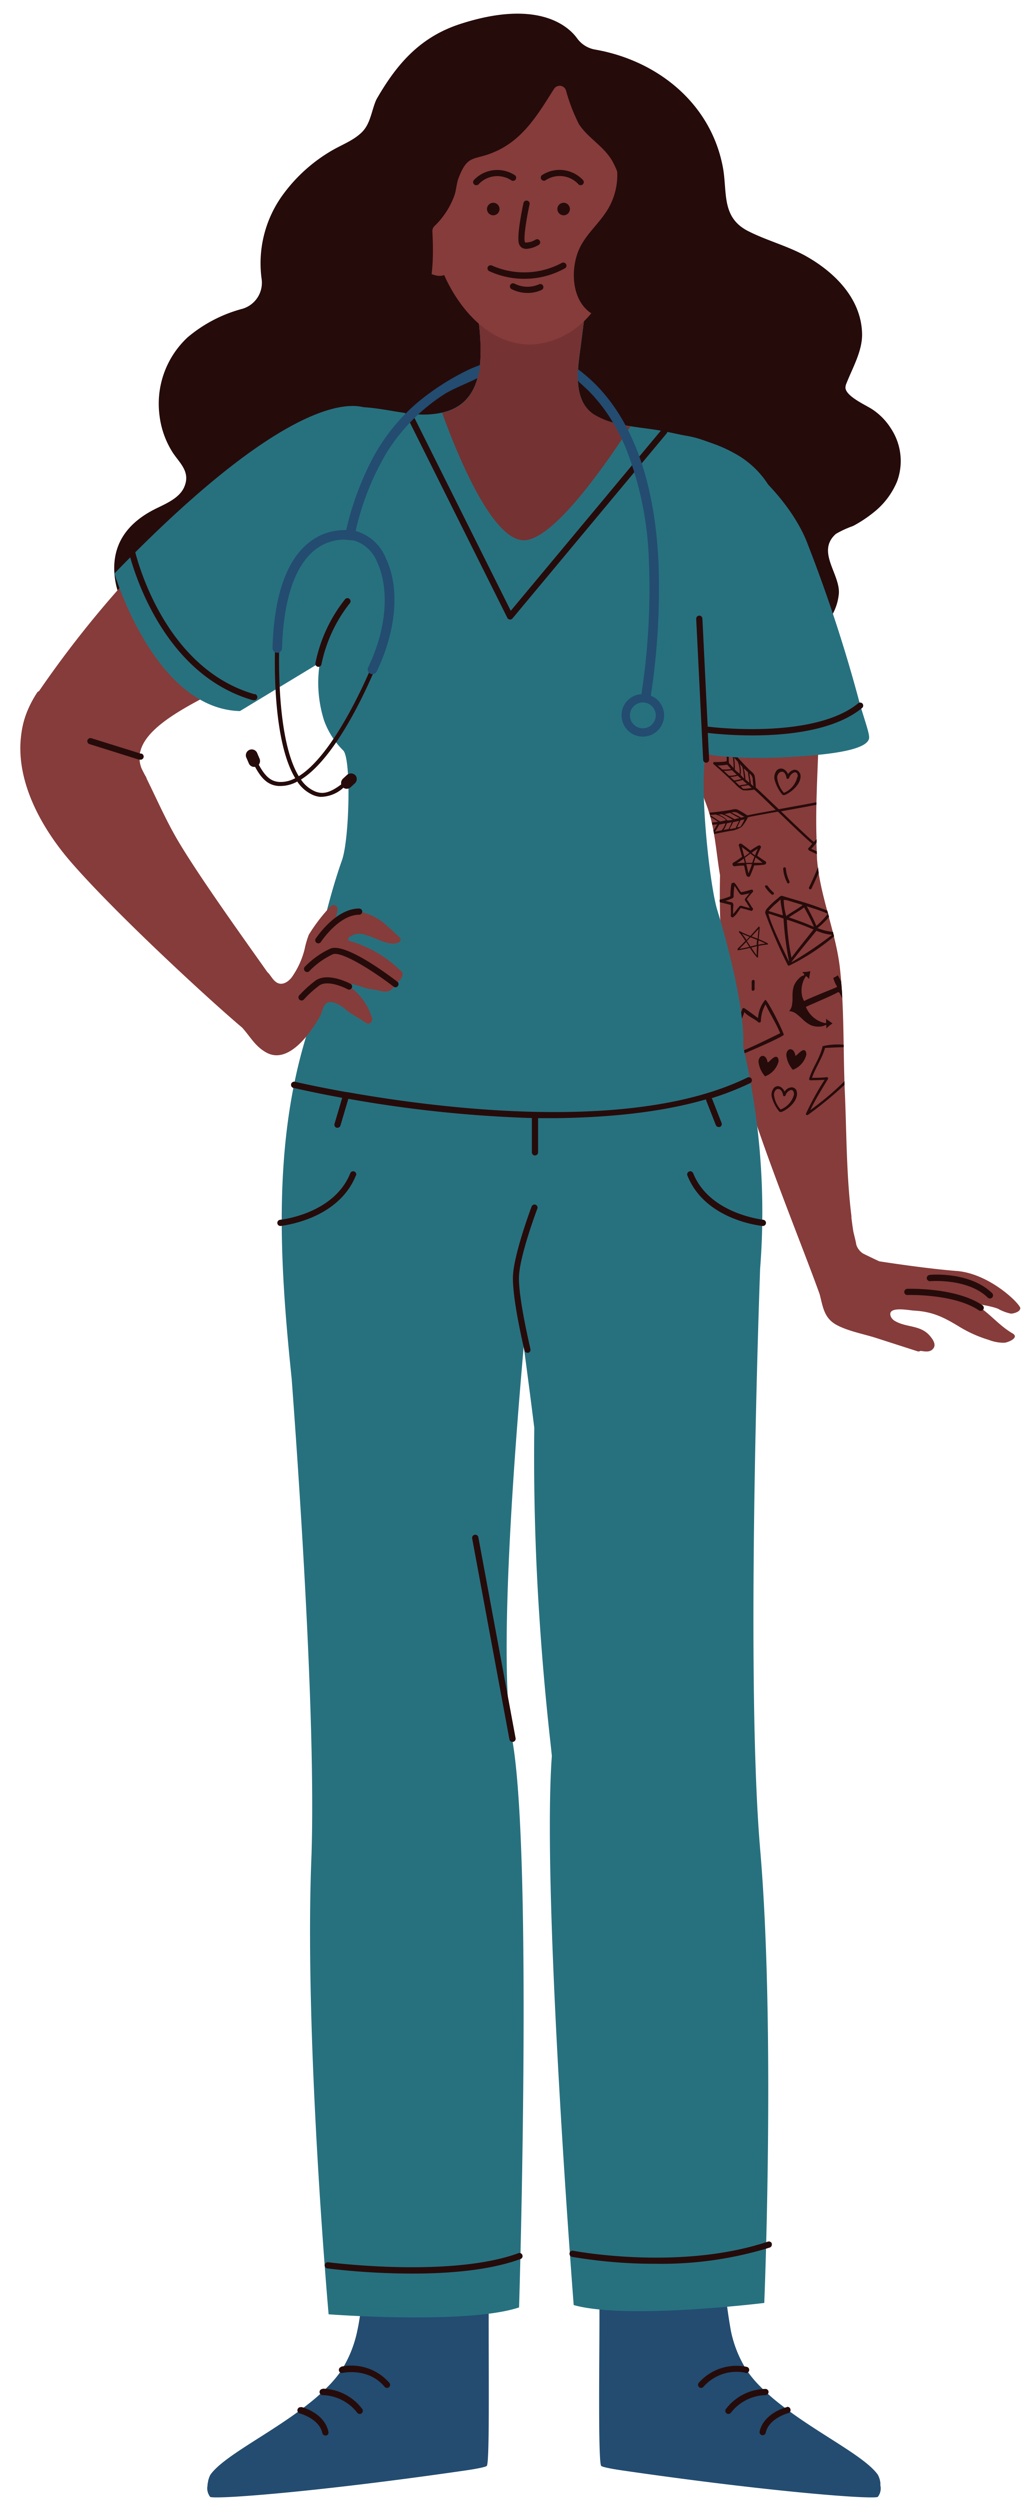
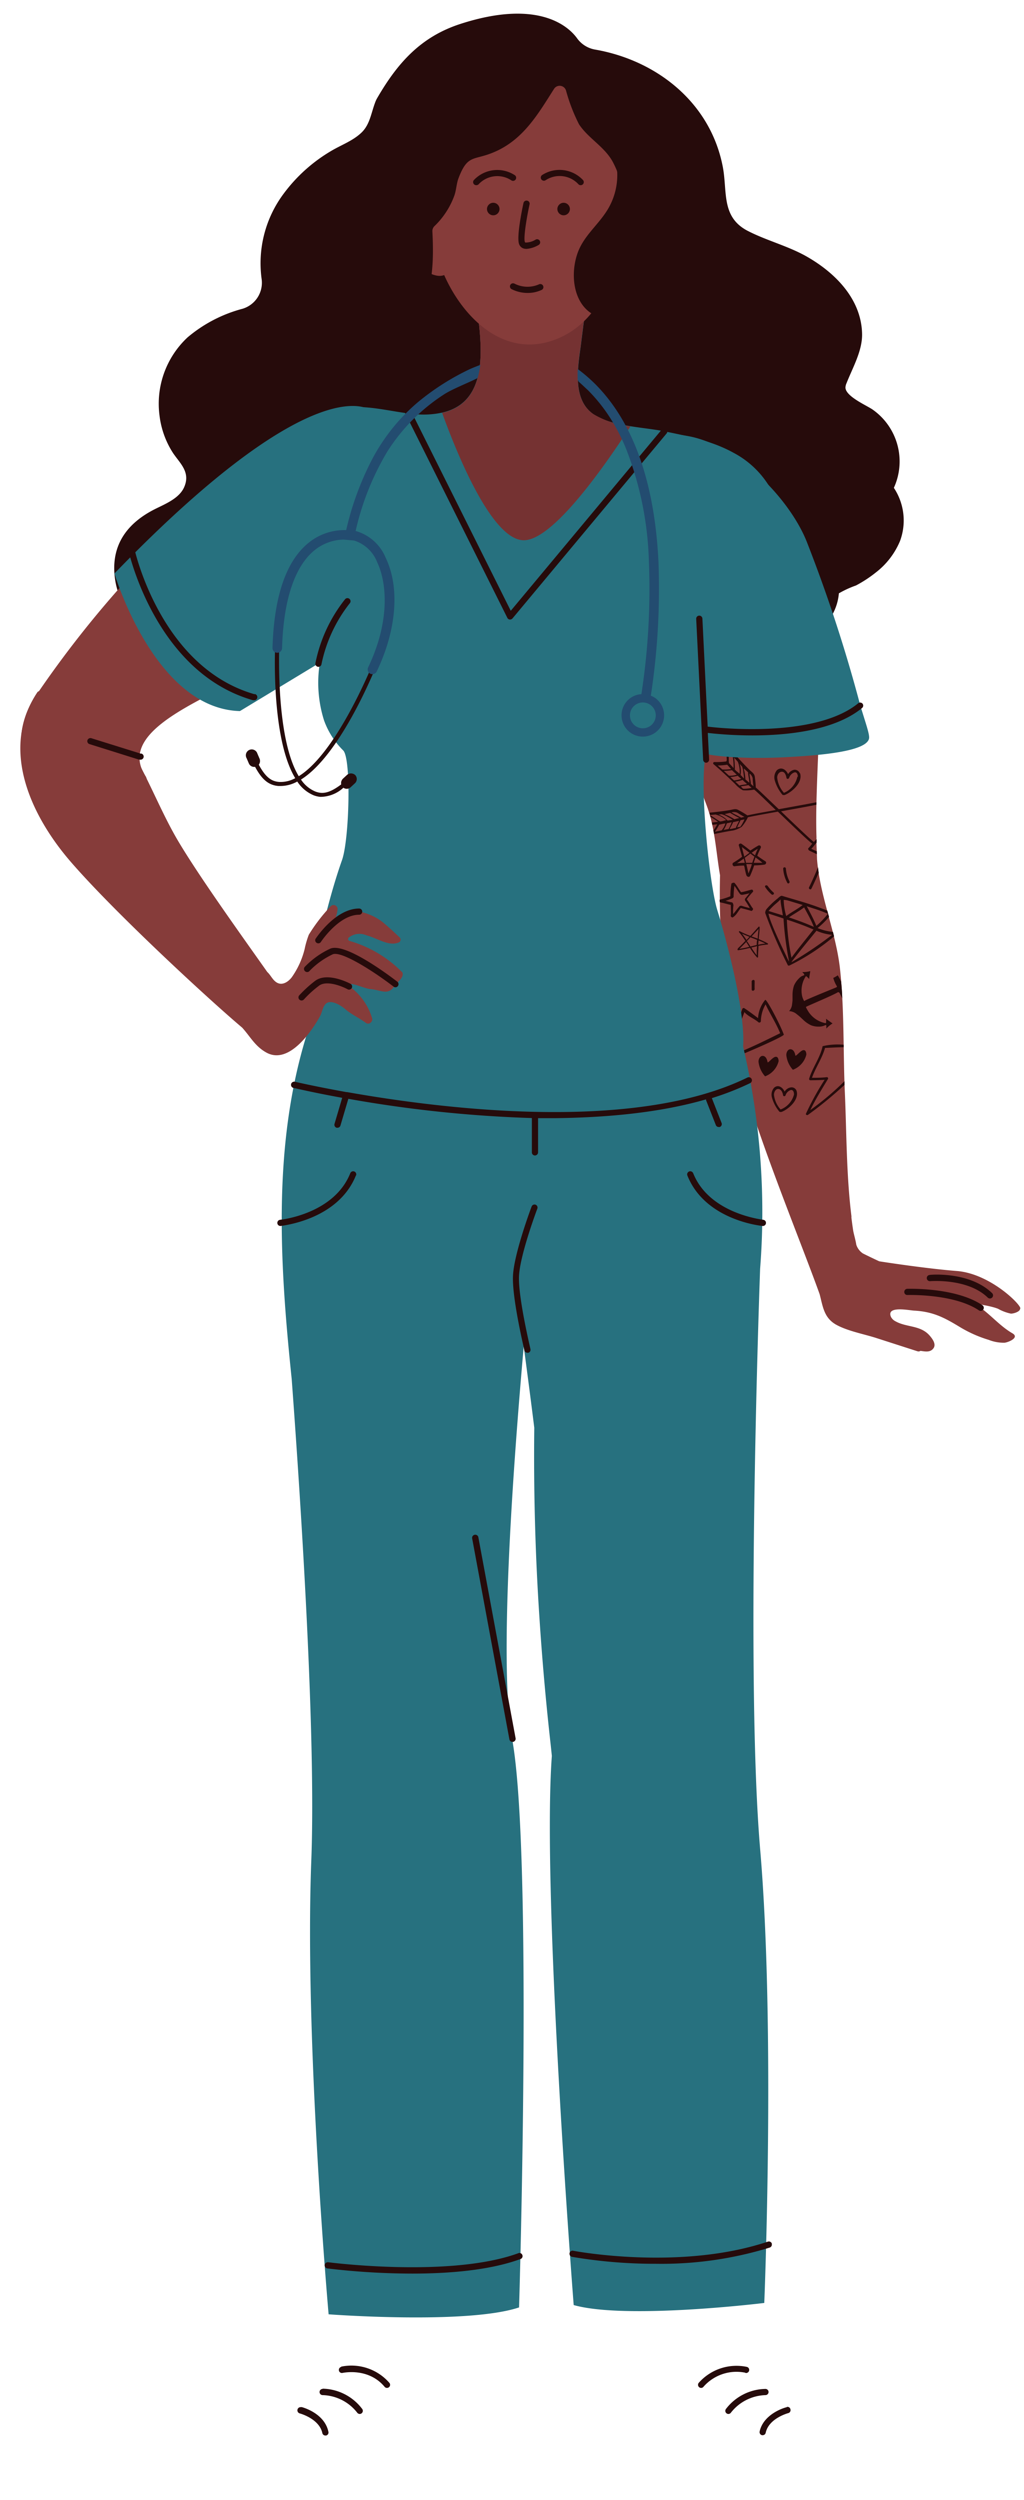
<svg xmlns="http://www.w3.org/2000/svg" fill="#000000" height="402.8" preserveAspectRatio="xMidYMid meet" version="1" viewBox="-3.3 -2.2 165.0 402.8" width="165" zoomAndPan="magnify">
  <g data-name="Layer 3">
    <g id="change1_1">
      <path d="M157.5,208.66c-1.57-.59-3.39-.66-4.89-1.24a9.28,9.28,0,0,1,2.1,1.09c1.8,1.31,3.2,3,5.14,4.12,1.16.69-.66,1.44-1.28,1.51a6.6,6.6,0,0,1-2.55-.46,20.27,20.27,0,0,1-4.64-2.06c-2.49-1.51-4.28-2.47-7.31-2.65-.7,0-4.61-.88-3.81,1a1.66,1.66,0,0,0,.74.72c1.78,1,4,.6,5.48,2.28.45.52,1.13,1.4.62,2.08s-1.3.51-2.08.4a.56.56,0,0,1-.51.06l-6.61-2.13c-2-.64-4.44-1.08-6.31-2.06-2.14-1.11-2.29-3-2.82-5-3.22-9-11.18-28.11-13.29-38.07a126,126,0,0,1-2.76-29.42c-.66-3.84-.8-7.62-2.16-11.28-3-8-5.68-16.22-6.79-24.75-.79-6.14-1.94-14.93,1.68-20.47,3.3-5.06,9.79-4.12,15-3.14.46-.41-.94-4.7-.48-4,5,7.29,7.72,19.47,8.55,28.74.76,8.39-.53,20.21-.26,28.63a2,2,0,0,1,0,.25c0,.12,0,.23,0,.35,0,1,.07,2.06.09,3.08.45,5.85,3,11.62,3.68,17.47.74,6.61.51,13.36.8,20s.24,13.36,1.06,20a1.33,1.33,0,0,1,0,.26q.12,1,.27,2c.09.61.38,1.5.52,2.39a2.71,2.71,0,0,0,1.07,1.4c.87.43,1.74.85,2.62,1.26,1.78.28,7.93,1.2,12.49,1.56,5.58.43,10.78,5.85,10.21,6.09,0,.48-1.09.8-1.49.78A7.3,7.3,0,0,1,157.5,208.66Z" fill="#863c3a" />
    </g>
    <g id="change2_1">
      <path d="M126.9,177.42c-.13.11-.41,0-.33-.19a45,45,0,0,1,3-5.45c-.76.05-1.53.07-2.3.07a.2.2,0,0,1-.19-.25c.55-1.82,1.78-3.37,2.17-5.24a10.58,10.58,0,0,1,3.39-.23c0,.13,0,.27,0,.4-1,0-2,.08-3,.11-.44,1.64-1.55,3.21-2.1,4.81.8,0,1.6,0,2.4-.1a.2.2,0,0,1,.17.3c-1,1.66-2,3.26-2.84,5a45.15,45.15,0,0,0,5.5-4.64l0,.59A61.86,61.86,0,0,1,126.9,177.42Zm-3.77-3.74a1.4,1.4,0,0,1,1-.68.84.84,0,0,1,.93.58c.42,1.41-1.27,2.93-2.42,3.37a.19.19,0,0,1-.13,0,.23.23,0,0,1-.26-.08,6.1,6.1,0,0,1-1.18-2.29,1.7,1.7,0,0,1,.36-1.52C122.09,172.47,122.81,173,123.13,173.68Zm-.25.58c-.07-.4-.26-.93-.72-1s-.74.47-.75.92a4.25,4.25,0,0,0,1.07,2.38h0a3.52,3.52,0,0,0,2.16-2.42c0-.34-.12-.83-.57-.7a1.35,1.35,0,0,0-.8.85C123.21,174.45,122.92,174.49,122.88,174.26Zm3.75-6.54c0-.34-.12-.84-.57-.7s-1.16,1.07-1.2.84c-.07-.4-.25-.93-.72-1s-.74.47-.74.92a4.17,4.17,0,0,0,1.06,2.38h0A3.49,3.49,0,0,0,126.63,167.72ZM120,171.21a3.51,3.51,0,0,0,2.16-2.43c0-.33-.12-.83-.58-.69s-1.16,1.07-1.2.84c-.07-.4-.25-.93-.71-1s-.75.47-.75.92a4.21,4.21,0,0,0,1.07,2.38Zm11.74-13.56c.08,0,.23.1.25.14.13.29.3.57.42.86,0-.91-.1-1.81-.18-2.71a11,11,0,0,0-.54-1,4,4,0,0,1-.72.42,4.63,4.63,0,0,0,.56,1.31.1.1,0,0,1,0,.15s0,0-.07.06c-.42.18-4.94,2-5.07,2.15a.09.09,0,0,1-.15,0,3.38,3.38,0,0,1-.28-.69,4.2,4.2,0,0,1,.58-3.24s0,0,0,0a.1.1,0,0,1,.09,0,2.8,2.8,0,0,1,.46.45c0-.43.12-.85.17-1.28a4.69,4.69,0,0,1-1.29.15l.28.3a.05.05,0,0,1,0,.05.1.1,0,0,1,0,.17h0a2.27,2.27,0,0,0-.43.18,2.06,2.06,0,0,0-.4.34l-.07.07a3.71,3.71,0,0,0-.71,1.06,4.89,4.89,0,0,0-.24,1.56c0,.27,0,.55,0,.84,0,.05-.07.68-.09.77a1.88,1.88,0,0,1-.46.95,2.08,2.08,0,0,1,1.09.38l.48.38c.24.2.46.42.67.61a4.86,4.86,0,0,0,1.29.91,3.33,3.33,0,0,0,1.26.22h.1a2.23,2.23,0,0,0,.95-.24h0a.11.11,0,0,1,.16.08.13.13,0,0,1,0,.06c0,.14,0,.28,0,.41a4.71,4.71,0,0,1,1-.82c-.35-.27-.72-.49-1.05-.77a2.29,2.29,0,0,1,0,.64.08.08,0,0,1-.05.08h-.06a4.27,4.27,0,0,1-2.61-1.68,7.41,7.41,0,0,1-.5-.85.1.1,0,0,1,.06-.13C127.55,159.56,131,158.12,131.74,157.65ZM123,164.49c-.7-1.86-2.82-5.81-3-5.59a5,5,0,0,0-1.15,2.94c-.24-.19-2.06-1.54-2.14-1.54a.23.23,0,0,0-.4.07c-.45,1.29-1,2.54-1.39,3.84l-.19-.06c0,.18.06.37.1.55l.15.06a.25.25,0,0,0,.32-.14c.37-1.28.9-2.5,1.35-3.75.57.69,1.61,1.06,2.26,1.64a.25.25,0,0,0,.39-.16,5.69,5.69,0,0,1,.76-2.73c.73,1.58,1.68,3,2.35,4.65-2.22,1.09-4.62,2.29-7,3.23l.09.49C118.46,166.79,123.08,164.73,123,164.49Zm-8.48-8.11c-.26-.6-.61-1.15-.87-1.75a.23.23,0,0,0-.31-.12l.09.78c.22.42.45.84.64,1.28A.24.24,0,0,0,114.51,156.38Zm3.3-.4c0,.41,0,.81,0,1.21s.5.25.48-.07,0-.8,0-1.2S117.79,155.67,117.81,156Zm5.82-2.68a78.07,78.07,0,0,1-3.64-8.4,1,1,0,0,1,.2-.61,12.42,12.42,0,0,1,1.73-1.67c.17-.13.54-.55.79-.48,1.72.52,3.46,1,5.16,1.58.44.16,1.45.52,2.13.8.09.35.19.7.28,1a13.14,13.14,0,0,1-1.85,1.81,9,9,0,0,0,2.48.62l.18.71a34.73,34.73,0,0,1-7.21,4.71A.23.23,0,0,1,123.63,153.3Zm.6-1.21c1.14-1.56,2.35-3,3.54-4.53l-1.29-.53c-.93-.36-2-.74-3-1.06A37.42,37.42,0,0,0,124.23,152.09Zm4.14-4.28s-.11-.06-.12-.05c-1.35,1.67-2.71,3.28-4,5v.06a62.44,62.44,0,0,0,6.52-4.4A8,8,0,0,1,128.37,147.81Zm-1.69-4c.53,1,1.11,2.07,1.55,3.16a12.3,12.3,0,0,0,1.86-1.94,22.42,22.42,0,0,0-2.35-.87Zm-.41.18c-.78.6-1.56,1-2.46,1.62.84.28,1.69.58,2.51.9.5.19,1,.41,1.51.63C127.39,146,126.81,145,126.27,144Zm-3.3-1.19a9.71,9.71,0,0,0,.41,2.59c.93-.69,1.82-1.11,2.65-1.78l-2.25-.68A2.88,2.88,0,0,0,123,142.79Zm-2.43,1.78,2.29.71c-.1-.8-.35-1.78-.37-2.58a9.42,9.42,0,0,1-.81.74C121.26,143.8,120.89,144.18,120.54,144.57Zm2.79,7.13a8.39,8.39,0,0,0,.49,1,.24.24,0,0,1,0-.08,50.57,50.57,0,0,1-.88-6.84s-1.53-.52-2.42-.79C120.75,146.4,122.93,150.85,123.33,151.7Zm4.1-10.72c.42-.85.8-1.71,1.18-2.58-.05-.3-.07-.59-.11-.88-.45,1.09-.92,2.16-1.44,3.22C126.93,141,127.31,141.23,127.43,141Zm-3.55-1.23a5.48,5.48,0,0,1-.56-2.05.22.22,0,0,0-.43.1,5.61,5.61,0,0,0,.67,2.25C123.73,140.28,124.05,140,123.88,139.75Zm-3.87,1a5.58,5.58,0,0,0,1,1.14c.21.2.53-.1.32-.3a5.67,5.67,0,0,1-.9-1C120.24,140.29,119.85,140.49,120,140.73ZM118.63,152a10.44,10.44,0,0,1-1.09-1.48,17.56,17.56,0,0,1-1.89.38c-.13,0-.17-.18-.05-.2h0a.1.1,0,0,1,0-.1q.62-.59,1.2-1.2a10,10,0,0,0-1-1.39.1.1,0,0,1,.12-.16,14.91,14.91,0,0,0,1.69.74q.67-.72,1.32-1.47a.1.1,0,0,1,.17.07c0,.64-.1,1.28-.15,1.92a11.44,11.44,0,0,1,1.46.69c.1.05,0,.17,0,.18a10.64,10.64,0,0,0-1.5.23c0,.57-.07,1.15-.06,1.72A.1.1,0,0,1,118.63,152Zm.3-2.68-.06.69a11.67,11.67,0,0,1,1.16-.19A12,12,0,0,0,118.93,149.33Zm-1.13-.65,1,.36c0-.52.09-1,.13-1.56Q118.36,148.08,117.8,148.68Zm-.83.59c.17-.17.33-.34.49-.52-.41-.16-.82-.32-1.21-.51A10.54,10.54,0,0,1,117,149.27Zm.46,1.09c-.16-.26-.32-.52-.49-.78-.36.37-.72.74-1.09,1.1C116.38,150.6,116.91,150.48,117.43,150.36Zm.2-.05,1-.25c0-.27,0-.54.07-.81-.36-.15-.72-.28-1.08-.42-.19.2-.38.41-.58.61C117.27,149.73,117.44,150,117.63,150.31Zm1,1.37c0-.47,0-1,.06-1.42l-.92.22A13,13,0,0,0,118.6,151.68Zm-3.76-14.88a16.25,16.25,0,0,0,1.4-.94c-.17-.65-.34-1.23-.5-1.77a.24.24,0,0,1,0-.23.31.31,0,0,1,.42-.09c.45.32.89.66,1.32,1l.11.08a14.3,14.3,0,0,1,1.27-.8.29.29,0,0,1,.37.08.31.31,0,0,1,0,.33,11.7,11.7,0,0,0-.54,1.23c.48.35.9.63,1.29.88a.26.26,0,0,1,.13.3.3.3,0,0,1-.24.24h0a11.33,11.33,0,0,1-1.68.13,16.58,16.58,0,0,1-.65,1.68.29.29,0,0,1-.22.17c-.15,0-.33-.07-.41-.34s-.17-.69-.24-1c0-.16-.07-.32-.1-.48a10.29,10.29,0,0,0-1.5.11h0a.29.29,0,0,1-.33-.19A.3.3,0,0,1,114.84,136.8Zm3,.23h-.91c.12.5.23,1,.34,1.51.13-.31.25-.62.37-.93S117.79,137.22,117.85,137Zm.58-1.09-.3.89c.31,0,.66,0,1,0h0l.27,0h.13C119.24,136.52,118.86,136.26,118.43,135.94Zm-.64-.73.55.42a10.5,10.5,0,0,1,.45-1.07l-.51.31h0l-.37.26Zm-1.1.81h0c.07.27.14.54.2.81h1c.11-.33.23-.67.35-1h0c-.22-.16-.44-.32-.65-.49h0Zm-.06-.2.82-.61,0,0-1.22-.92C116.34,134.75,116.49,135.26,116.63,135.82Zm-1.19,1.08a11.75,11.75,0,0,1,1.25-.07c-.06-.23-.11-.45-.17-.68Q116,136.53,115.44,136.9Zm-.69,8.72c-.1.06-.34-.12-.32-.26.06-.44,0-1.22,0-1.76-.56-.1-1.1-.3-1.66-.39-.08,0-.12-.09-.13-.17s0-.13,0-.19a.12.12,0,0,1,0-.08,11.67,11.67,0,0,0,1.73-.56,12.72,12.72,0,0,1,.16-2c0-.11.41-.24.5-.15.42.45.67,1,1.06,1.5.58-.08,1.12-.28,1.72-.42.17,0,.29.25.19.36a12.51,12.51,0,0,0-1,1.2c.36.43.65,1.05,1,1.49.11.16-.18.41-.25.39-.51-.17-1.2-.33-1.71-.47C115.62,144.63,115.35,145.28,114.75,145.62Zm.12-2a7.93,7.93,0,0,0-.06,1.46c.33-.33.67-.87,1-1.21,0-.1.26-.15.39-.11.45.15.84.25,1.3.36a13,13,0,0,0-.77-1.23.5.5,0,0,1,0-.27l.72-.89a10.84,10.84,0,0,1-1.13.25.45.45,0,0,1-.4-.13c-.35-.45-.54-.86-.9-1.31a13,13,0,0,0-.13,1.65v.1c0,.08-.12.22-.22.26a8.22,8.22,0,0,1-1.08.4,10.58,10.58,0,0,0,1.08.26A.62.62,0,0,1,114.87,143.64Zm-.14-12c-1,.17-2,.37-3,.57,0-.19-.06-.38-.1-.57a7.52,7.52,0,0,0,.61-1l-.79.09c0-.12,0-.25-.07-.37l1-.12a14.23,14.23,0,0,0-1.22-.8,2.5,2.5,0,0,0-.07-.26c.57.29,1.07.7,1.61,1,.34,0,.67-.15,1-.21a4.18,4.18,0,0,0-1.73-.91l-.88.09c0-.13-.06-.26-.1-.38,1.08-.11,2.16-.23,3.23-.41.6-.1,1-.3,1.47,0a13.66,13.66,0,0,1,1.42.85c.58-.15,2.45-.49,4.57-.87-1.61-1.55-3-2.92-3.48-3.29a6.67,6.67,0,0,1-1.81.11,4.36,4.36,0,0,1-1.24-1c-1.14-1.1-2.29-2.19-3.5-3.21a.2.2,0,0,1,.13-.34,11.79,11.79,0,0,0,1.78-.08c.09,0,.22,0,.23-.29a6.69,6.69,0,0,1,.1-1.8c0-.13.22-.23.33-.1,1,1.2,2.1,2.41,3.23,3.53.44.42.81.6.86,1.18a13.3,13.3,0,0,1,.15,1.66c.49.41,2,1.88,3.71,3.5,2.19-.4,4.57-.83,6.06-1.12,0,.13,0,.27,0,.4-1.45.3-3.64.69-5.7,1.06,2.4,2.3,5,4.78,5.3,4.94a4.57,4.57,0,0,1,.43-.45c0,.18,0,.37,0,.55-.3.33-.55.71-.86,1l.9.41c0,.16,0,.31,0,.46l-1.24-.59s-.26-.24-.12-.38a6.94,6.94,0,0,0,.61-.73c-.55-.38-3.18-2.9-5.53-5.16-2.25.4-4.26.77-4.83.91a6.62,6.62,0,0,1-1,1.54A4.54,4.54,0,0,1,114.73,131.63Zm1.82-10c0,.14,0,.28.06.38a8.14,8.14,0,0,1,.18,1.39s.45.38.63.54c0-.56-.2-1.12-.2-1.69C117,122,116.59,121.65,116.55,121.6Zm-.68-.73a3.64,3.64,0,0,1,.14,1.78c.2.19.32.35.55.57a7.3,7.3,0,0,0-.1-.94,3.32,3.32,0,0,0-.21-1,.94.94,0,0,1-.1-.1s0,0,0,0Zm-.89-1a17.33,17.33,0,0,1,.11,1.91c.22.26.52.45.76.69a4.21,4.21,0,0,0-.28-1.94Zm-.81.9c.22.23.5.53.71.77a9.25,9.25,0,0,0-.16-2c-.18-.2-.36-.39-.53-.59A6.33,6.33,0,0,0,114.17,120.79Zm-1.09,1a7.3,7.3,0,0,0,1.4-.07c-.21-.24-.41-.47-.63-.7a0,0,0,0,0,0,0,11,11,0,0,1-1.52.13Zm1.07,1a3.74,3.74,0,0,0,1.24-.16c-.24-.25-.53-.47-.76-.73a8.42,8.42,0,0,1-1.33.11Zm2,.53a5.05,5.05,0,0,1-.6-.53,4.8,4.8,0,0,1-1.18.21l.59.56A5.46,5.46,0,0,0,116.15,123.29Zm-.33,1.06c.43-.14.81-.14,1.24-.24l-.4-.36c-.13-.08-.21-.22-.33-.31a6,6,0,0,1-1.17.28C115.29,123.85,115.58,124.1,115.82,124.35Zm2,.4-.55-.48c-.43.12-.79.11-1.22.23.36.33.24.32.47.37A7.15,7.15,0,0,0,117.78,124.75Zm.27-.29a11.27,11.27,0,0,1-.13-1.29,1.3,1.3,0,0,0-.5-.76c0,.56.19,1.12.21,1.68Zm-1.38,5.32-.71.16c-.16.42-.38.72-.53,1.14.48-.1.39,0,.57-.18A6.26,6.26,0,0,0,116.67,129.78Zm-2.11-1.08c.47.31,1,.5,1.49.82l.54-.13a12.53,12.53,0,0,1-1.12-.65A1.35,1.35,0,0,0,114.56,128.7Zm-1.16.24.34.17a7.28,7.28,0,0,1,1.23.66s.57-.14.81-.19a16.65,16.65,0,0,1-1.49-.83Zm.53,1.05c.27-.06.47-.06.78-.12a7.39,7.39,0,0,0-.81-.47A3.25,3.25,0,0,0,113,129l-.14,0s0,0,0,0l-.37.05A3.65,3.65,0,0,1,113.93,130Zm-1,1.57a3.46,3.46,0,0,0,.6-1.1c-.34,0-.69.15-1,.18a8.4,8.4,0,0,1-.7,1.15Zm1.1-.21a5.25,5.25,0,0,0,.51-1.1c-.27.07-.51.13-.78.18a4.81,4.81,0,0,1-.52,1.07Zm.27,0c.19,0,.56-.12.91-.17.13-.42.35-.73.52-1.14l-.52.11a3.43,3.43,0,0,1-.44.09A6.85,6.85,0,0,1,114.29,131.3Zm11.27-8.94c.43,1.44-1.31,3-2.49,3.46a.17.17,0,0,1-.14,0,.23.23,0,0,1-.26-.08,6.29,6.29,0,0,1-1.22-2.35,1.78,1.78,0,0,1,.37-1.57c.74-.61,1.47-.07,1.8.64a1.49,1.49,0,0,1,1-.71A.89.89,0,0,1,125.56,122.36Zm-.37.55c0-.35-.13-.86-.59-.72a1.38,1.38,0,0,0-.82.88c-.08.18-.37.22-.42,0-.07-.41-.26-1-.73-1s-.77.48-.77.95a4.37,4.37,0,0,0,1.09,2.45h0A3.63,3.63,0,0,0,125.19,122.91Z" fill="#260b0b" />
    </g>
    <g id="change3_1">
-       <path d="M75.46,384.59c0,5.66-.06,10.23-.32,10.51s-3.17.7-3.38.73c-24.36,3.54-40.66,4.71-41.2,4.26a2.25,2.25,0,0,1-.42-1.83c0-.14,0-.28.05-.42a3.65,3.65,0,0,1,.41-1.31c2-2.83,8.81-6.2,14.52-10.44l.45-.33.44-.34.42-.33c.79-.62,1.54-1.26,2.25-1.93l.18-.17c.19-.18.38-.36.56-.55l.19-.19a19,19,0,0,0,2.18-2.65l0-.06c.14-.21.27-.41.39-.62l.09-.16,0,0a19.19,19.19,0,0,0,2-5.42c.8-3.67.86-7.32,1.12-8.88.47-2.83,20.27-4.05,20.13.16S75.47,377.54,75.46,384.59Zm17.78,0c0,5.66.07,10.23.33,10.51s3.16.7,3.37.73c24.36,3.54,40.66,4.71,41.21,4.26a2.21,2.21,0,0,0,.41-1.83c0-.14,0-.28,0-.42a3.65,3.65,0,0,0-.41-1.31c-2-2.83-8.82-6.2-14.53-10.44l-.44-.33-.44-.34-.42-.33c-.79-.62-1.55-1.26-2.25-1.93l-.19-.17-.55-.55-.19-.19a19.11,19.11,0,0,1-2.19-2.65.21.21,0,0,0,0-.06l-.39-.62-.09-.16,0,0a18.87,18.87,0,0,1-2-5.42,88.63,88.63,0,0,1-1.12-8.88c-.47-2.83-20.28-4.05-20.13.16S93.24,377.54,93.24,384.59Z" fill="#234c70" />
-     </g>
+       </g>
    <g id="change2_2">
-       <path d="M137.28,63.77c-1-.68-4.28-2.09-4.35-3.5a1.81,1.81,0,0,1,.17-.72c1-2.54,2.58-5.24,2.51-8-.14-5.72-4.53-10-9.25-12.6-3-1.62-6.3-2.45-9.27-4-4.22-2.26-3.16-6.33-3.93-10.3-2-10.35-10.66-17.13-20.55-18.86A4.51,4.51,0,0,1,89.71,4C88,1.62,82.86-2.22,70.9,1.65,64.46,3.73,60.73,8,57.49,13.58a4,4,0,0,0-.3.62c-.7,1.8-.87,3.68-2.28,5s-3.16,1.92-4.83,2.91A25.82,25.82,0,0,0,42.41,29a18.73,18.73,0,0,0-3.55,13.78,4.37,4.37,0,0,1-3.09,4.77,22.69,22.69,0,0,0-8.85,4.61A14.61,14.61,0,0,0,22.4,64.73a14.22,14.22,0,0,0,2.14,6c1.11,1.69,2.92,3.11,1.83,5.57-.78,1.78-3,2.68-4.61,3.48-4.28,2.13-7,5.45-6.62,10.47.9,11.27,14.6,12.84,23,9.75,2.83-1,5.42-2.65,8.25-3.65,4.16-1.46,7.41-.38,10.15,2.89,3.38,4,6,7.75,11.53,8.83a22.72,22.72,0,0,0,14.13-2.27c6.27-3,11.27-8.67,17.76-11.12,7.07-2.67,11.26,4,17.28,6.14,4.35,1.55,9.44,1.19,12.56-2.54a8.51,8.51,0,0,0,2.07-4.88c.18-3.17-3.67-6.75-.48-9.58a16.12,16.12,0,0,1,2.76-1.27,20.44,20.44,0,0,0,3.23-2.12,12.42,12.42,0,0,0,3.87-5.06,9.51,9.51,0,0,0-1-8.55A10.21,10.21,0,0,0,137.28,63.77Z" fill="#260b0b" />
+       <path d="M137.28,63.77c-1-.68-4.28-2.09-4.35-3.5a1.81,1.81,0,0,1,.17-.72c1-2.54,2.58-5.24,2.51-8-.14-5.72-4.53-10-9.25-12.6-3-1.62-6.3-2.45-9.27-4-4.22-2.26-3.16-6.33-3.93-10.3-2-10.35-10.66-17.13-20.55-18.86A4.51,4.51,0,0,1,89.71,4C88,1.62,82.86-2.22,70.9,1.65,64.46,3.73,60.73,8,57.49,13.58a4,4,0,0,0-.3.62c-.7,1.8-.87,3.68-2.28,5s-3.16,1.92-4.83,2.91A25.82,25.82,0,0,0,42.41,29a18.73,18.73,0,0,0-3.55,13.78,4.37,4.37,0,0,1-3.09,4.77,22.69,22.69,0,0,0-8.85,4.61A14.61,14.61,0,0,0,22.4,64.73a14.22,14.22,0,0,0,2.14,6c1.11,1.69,2.92,3.11,1.83,5.57-.78,1.78-3,2.68-4.61,3.48-4.28,2.13-7,5.45-6.62,10.47.9,11.27,14.6,12.84,23,9.75,2.83-1,5.42-2.65,8.25-3.65,4.16-1.46,7.41-.38,10.15,2.89,3.38,4,6,7.75,11.53,8.83a22.72,22.72,0,0,0,14.13-2.27c6.27-3,11.27-8.67,17.76-11.12,7.07-2.67,11.26,4,17.28,6.14,4.35,1.55,9.44,1.19,12.56-2.54a8.51,8.51,0,0,0,2.07-4.88a16.12,16.12,0,0,1,2.76-1.27,20.44,20.44,0,0,0,3.23-2.12,12.42,12.42,0,0,0,3.87-5.06,9.51,9.51,0,0,0-1-8.55A10.21,10.21,0,0,0,137.28,63.77Z" fill="#260b0b" />
    </g>
    <g id="change4_1">
      <path d="M124.34,99l-.22-2.15a97.31,97.31,0,0,0-1.5-15.46,14.87,14.87,0,0,0-7.69-10.62c-3.5-1.94-7.32-2.69-11.2-3.48-3.41-.69-8.57-.78-11.43-2.77-3.41-2.38-2.48-7.57-2-11.08q.61-4.95,1.32-9.89a1.39,1.39,0,0,0-1-2.07,126.8,126.8,0,0,0-13.36-.45,9.3,9.3,0,0,1-2.71-.43,1.12,1.12,0,0,0-1.55,1A1.46,1.46,0,0,0,72.7,43a5.76,5.76,0,0,1,.53,1.71c.63,6.2,3.39,17.61-5.29,19.57a14.08,14.08,0,0,1-4.43.24c-4.11-.38-8.19-1.77-12.33-.8-3.8.88-6.72,3.59-9.3,6.37a104.76,104.76,0,0,0-9.05,11.31,1.11,1.11,0,0,0,.48,1.7,1,1,0,0,0,.86.71c4.58.86,9.27.4,13.86,1.25a29.82,29.82,0,0,1,8.1,2.7c1,.52,3.35,1.12,2.7,2.07-3.73,5.52-4.82,11.55-3.74,10.56,8.66-7.93,15.07,2,26,6.17,4.85,1.84,19.09-1.23,24.17-3,4.58-1.57,8.83-3.56,13.51-3.54a7,7,0,0,1,3.45,1.12,1.26,1.26,0,0,0,2-1V100A1.41,1.41,0,0,0,124.34,99Z" fill="#27717f" />
    </g>
    <g id="change5_1">
      <path d="M98.28,66.5a15,15,0,0,1-6-2c-3.41-2.38-2.48-7.57-2-11.08.35-2.85.74-5.69,1.14-8.53L73.48,46.8c.83,6.38,2.25,15.76-5.54,17.52h0c2.4,6.63,7.84,20,12.87,20.51C85.28,85.34,93.46,73.94,98.28,66.5Z" fill="#753232" />
    </g>
    <g id="change1_2">
      <path d="M51.18,63.76c-3.63.43-11.09,6.15-13.92,9.19C33.49,77,29,80.09,24.89,83.67A95.26,95.26,0,0,0,17.8,90.5,169.88,169.88,0,0,0,2.34,110.1c-2.67,3.87-4,11.37,2.41,12.5,3.47.61,17.33,3.17,15.39.23-5-7.65,10.8-12.69,18.62-17.53C47.64,99.8,55.22,95.5,58.38,87,60.8,80.56,53.94,63.42,51.18,63.76Z" fill="#863c3a" />
    </g>
    <g id="change5_2">
      <path d="M73.23,44.75c.35,3.4,1.33,8.37.72,12.49,3,1.43,6.81,1.06,10,.16a12.68,12.68,0,0,0,5.71-3q.31-.33.6-.69l0-.28q.61-4.95,1.32-9.89a1.39,1.39,0,0,0-1-2.07,126.8,126.8,0,0,0-13.36-.45,9.3,9.3,0,0,1-2.71-.43,1.12,1.12,0,0,0-1.55,1A1.46,1.46,0,0,0,72.7,43,5.76,5.76,0,0,1,73.23,44.75Z" fill="#753232" />
    </g>
    <g id="change1_3">
      <path d="M64.07,31.72a3.1,3.1,0,0,0-1.95,3.46c.19,2.75,1.89,6.35,4.83,7,2.11.48,3-1.61,3-3.33C70.1,36.13,67.91,30,64.07,31.72Z" fill="#863c3a" />
    </g>
    <g id="change1_4">
      <path d="M89.82,10.31C86.16,8,81.71,7.79,77.1,9a15.29,15.29,0,0,0-9.52,6.75c-4.68,8-3,17.64.48,25.88,3,7.16,9.63,13.85,17.79,11,8.45-3,10.81-12.8,11.71-20.68a29.17,29.17,0,0,0-1-12.36,19.41,19.41,0,0,0-2.7-5.38A14.3,14.3,0,0,0,89.82,10.31Z" fill="#863c3a" />
    </g>
    <g id="change2_3">
      <path d="M115.2,43.92c-1.07-2-3-3.11-4.44-4.76-2.46-2.74-.8-5.89-.76-9.09a11.84,11.84,0,0,0-1.52-6c-1.34-2.33-3.85-3.81-4.7-6.42a.6.6,0,0,0-.42-.41,1.21,1.21,0,0,1-.83-.69c-.25-.65-.51-1.29-.8-1.93-1.68-3.77-6.6-3.63-10-6C88.56,6.45,87.08.75,83.13.32,75.46-.52,66.25,5,61.83,11c-3.75,5.06-4.09,11-4.42,17a1.1,1.1,0,0,1-.42.8c-3.35,2.44-8.21,2.66-10.82,6.2a7.37,7.37,0,0,0-1.23,5.2c.1,1.42.84,3.17.48,4.53-.5,1.91-1.54,2-2.87,2.93-2.76,2-4.64,5.45-3.4,8.84A6.19,6.19,0,0,0,42.44,60a1,1,0,0,1,.56.74.56.56,0,0,0,.44.45,5.42,5.42,0,0,0,2.94-.05,1,1,0,0,1,.38,0c.41,0,.82.06,1.22.06a.58.58,0,0,0,.61-.64,1,1,0,0,1,.4-.78,16.09,16.09,0,0,0,3-3.11,44,44,0,0,0,2.82-5.12,4.59,4.59,0,0,1,4.56-2.77,17.18,17.18,0,0,0,2,.14c5-.73,5.32-7.7,5-13.86a1.11,1.11,0,0,1,.35-.84c.21-.2.42-.42.63-.65a13,13,0,0,0,2.54-4.2c.34-.92.36-2,.69-2.85,1.31-3.46,2.22-3,4.62-3.79,5.47-1.8,8-6.24,10.78-10.62a1.07,1.07,0,0,1,1.93.3A28.53,28.53,0,0,0,90,17.83c1.49,2.26,4.07,3.58,5.41,6a15.3,15.3,0,0,1,.67,1.42,1.14,1.14,0,0,1,.08.4A10.75,10.75,0,0,1,94.4,31.9c-1.57,2.4-3.77,4.06-4.7,6.87-1.09,3.29-.63,7.7,2.37,9.57a1.11,1.11,0,0,1,.48,1.26,5.62,5.62,0,0,0,2.18,6.09c2.64,1.94,5.83,1.68,8.84.83a1,1,0,0,1,.88.13.67.67,0,0,0,.21.09C112.15,58.63,119,51.1,115.2,43.92Z" fill="#260b0b" />
    </g>
    <g id="change2_4">
      <path d="M73.43,27.64a.51.51,0,0,1-.32-.12.5.5,0,0,1-.06-.7A5.18,5.18,0,0,1,79.61,26a.5.5,0,1,1-.48.88,4.11,4.11,0,0,0-5.31.61A.52.52,0,0,1,73.43,27.64Z" fill="#260b0b" />
    </g>
    <g id="change2_5">
      <circle cx="76.18" cy="31.48" fill="#260b0b" r="1.01" />
    </g>
    <g id="change2_6">
      <path d="M90.27,27.64a.5.5,0,0,1-.38-.17,4.12,4.12,0,0,0-5.31-.61.51.51,0,0,1-.68-.2.5.5,0,0,1,.19-.68,5.18,5.18,0,0,1,6.56.84.5.5,0,0,1-.38.82Z" fill="#260b0b" />
    </g>
    <g id="change2_7">
      <circle cx="87.52" cy="31.48" fill="#260b0b" r="1.01" />
    </g>
    <g id="change2_8">
      <path d="M81.55,37.9a1.68,1.68,0,0,1-.5-.07,1.14,1.14,0,0,1-.69-.65c-.46-1.07.41-5.38.69-6.67a.5.5,0,0,1,.6-.38.49.49,0,0,1,.38.59c-.54,2.5-1,5.53-.75,6.07a.14.14,0,0,0,.09.09A3.08,3.08,0,0,0,83,36.41a.49.49,0,1,1,.49.86A4.58,4.58,0,0,1,81.55,37.9Z" fill="#260b0b" />
    </g>
    <g id="change2_9">
-       <path d="M81.23,42.72a13.39,13.39,0,0,1-5.71-1.24.5.5,0,0,1-.22-.67.51.51,0,0,1,.68-.22,12.83,12.83,0,0,0,11.25-.43.51.51,0,0,1,.68.2.49.49,0,0,1-.2.68A13.34,13.34,0,0,1,81.23,42.72Z" fill="#260b0b" />
-     </g>
+       </g>
    <g id="change2_10">
      <path d="M81.72,45a5.74,5.74,0,0,1-2.6-.62.5.5,0,1,1,.5-.87,4.62,4.62,0,0,0,3.89.12.5.5,0,1,1,.4.91A5.26,5.26,0,0,1,81.72,45Z" fill="#260b0b" />
    </g>
    <g id="change4_2">
      <path d="M136.73,116.8c-.47,2.13-8.13,2.72-13.49,3s-10.37,0-12.78-.52c-1.15,4.65.54,21,1.82,25.15,2,6.57,4.52,16.77,4.16,22a116.53,116.53,0,0,1,2.74,35.79c-.29,8.17-2.27,66.58,0,93.46,2.49,28.94.67,73.17.67,73.17s-22.22,2.73-30.71.34c0,0-5.16-66.14-3.52-88.48-.08-.79-.16-1.58-.25-2.36q-1.11-10-1.76-20.07-1-15.19-.82-30.44c-.57-4.59-1.15-9-1.7-13.1-1.85,20.94-4,51.63-1.86,63.29,3.35,18.42,1.11,91.54,1.11,91.54-8.37,2.79-30.69,1.11-30.69,1.11s-3.91-44.09-2.79-73.11c.76-19.75-1.58-56.27-3.16-77.61l-.06-.58c-1.88-18.26-3-37.18,2.48-54.87.14-7.63,2.9-20.26,5.7-28.16C53,132.94,53.31,120,52,118.71a13,13,0,0,1-3.09-4.85,20.15,20.15,0,0,1-.67-9.29l-12.88,7.8C21.59,112,15.14,90.2,15.14,90.2,48.12,56.11,56.57,64,56.57,64l6,13.4L59.4,87.07h2.76a22.63,22.63,0,0,0-.59,3.6c-.35,4.82,27,9,39.47,2.56,1.28-.67,1.61-2.82.86-6.16h2.56c-.36-5.59-.41-10.1.07-11.57,1.72-5.27-3.27-8.6,3.08-7.43,8,1.46,16.36,10.16,19.08,17a240.44,240.44,0,0,1,8.3,25.15c.12.46.24.89.36,1.32C136.13,114.18,136.87,116.15,136.73,116.8Z" fill="#27717f" />
    </g>
    <g id="change2_11">
      <path d="M53.94,122.68a.94.94,0,0,1-.06,1.33l-.69.64a.93.93,0,0,1-1.16.07,5.5,5.5,0,0,1-3.72,1.47,4,4,0,0,1-1.09-.26,5.87,5.87,0,0,1-2.62-2.21,5.64,5.64,0,0,1-2.92.72h-.12c-1.55-.13-2.64-1-3.76-3.09a.92.92,0,0,1-1-.54l-.37-.86a.95.95,0,1,1,1.74-.74l.37.86a1,1,0,0,1-.14.94c1.18,2.19,2.17,2.71,3.35,2.78a4.91,4.91,0,0,0,2.52-.61c-3.7-6.11-3.31-19.41-3.24-21.2a.32.32,0,0,1,.34-.31.33.33,0,0,1,.32.34c0,.71-.53,14.8,3.15,20.85,6-3.7,11.55-17.23,11.83-17.9a.33.33,0,0,1,.61.25c-.69,1.69-6,14.42-12.08,18.19a5.15,5.15,0,0,0,2.29,1.92c1.1.43,2.21.36,4.19-1.14a1,1,0,0,1,.27-.91l.69-.64A1,1,0,0,1,53.94,122.68Z" fill="#260b0b" />
    </g>
    <g id="change1_5">
      <path d="M60.41,156.38c-1,2-2.37.91-3.95.79-1.19-.08-3.88-1.53-3.52-.41a3.44,3.44,0,0,1,.65.42,9.7,9.7,0,0,1,3.08,4.72c.12.49-.47,1.07-1,.72-1-.76-2.37-1.38-3.33-2.22-.77-.67-2.43-1.65-3.18-.83-.5.55-.55,1.34-.91,2-1.44,2.57-5.06,7.83-8.66,5.8-1.8-1-2.58-2.58-3.87-4h0C30.64,159.1,15.16,144.85,8,136.54c-6.35-7.39-11.34-18.09-5.29-27.19.73-1.1,6.49,2.07,7.46,2.52,4.18,1.93,6.55,4.58,8.73,8.61,2.3,4.23,4.07,8.71,6.52,12.85,3.48,5.86,10.31,15.35,14.35,21.08h0c.55.5.83,1.24,1.47,1.66.92.6,1.9-.07,2.47-.81a13.46,13.46,0,0,0,2.07-4.52,14.58,14.58,0,0,1,.68-2.34A27.61,27.61,0,0,1,50,143.8a.65.65,0,0,1,1.1.45,6.44,6.44,0,0,1-.46,1.8.2.2,0,0,0,.32.23c1.13-1,2.41-1.81,3.69-1.59a8.84,8.84,0,0,1,3.67,1.65c1,.82,1.88,1.65,2.78,2.5a.49.49,0,0,1-.16.81c-1.62.67-3.41-.69-5.19-1.15a2.77,2.77,0,0,0-2.86.37.31.31,0,0,0,.13.53,19.46,19.46,0,0,1,8.51,5.07C61.91,155.3,60.44,156.32,60.41,156.38Z" fill="#863c3a" />
    </g>
    <g id="change2_12">
      <path d="M78.9,97.62h-.06a.49.49,0,0,1-.39-.27L61.94,64.27a.49.49,0,0,1,.22-.67.5.5,0,0,1,.67.22L79,96.21,103.34,67a.51.51,0,0,1,.71-.06.49.49,0,0,1,.06.7L79.28,97.44A.53.53,0,0,1,78.9,97.62Z" fill="#260b0b" />
    </g>
    <g id="change2_13">
      <path d="M155,208.1a.5.5,0,0,1,.14.69.52.52,0,0,1-.7.14c-4-2.71-11.44-2.48-11.52-2.48a.48.48,0,0,1-.51-.48.5.5,0,0,1,.48-.52C143.19,205.45,150.72,205.21,155,208.1Zm1.56-1.95c-3.57-3.47-9.8-3-10.07-2.93a.5.5,0,0,0,.09,1c.06,0,6.05-.5,9.28,2.65a.52.52,0,0,0,.35.14.5.5,0,0,0,.35-.86Zm-104.87,173a.51.51,0,0,0-.38.6.49.49,0,0,0,.6.37c.05,0,4.13-.92,6.76,2.24a.5.5,0,0,0,.39.18.51.51,0,0,0,.32-.12.49.49,0,0,0,.06-.7A8.12,8.12,0,0,0,51.68,379.11Zm-3,3.55h0a.5.5,0,0,0,0,1h0a7.3,7.3,0,0,1,5.56,2.82.52.52,0,0,0,.42.22.51.51,0,0,0,.41-.79A8.19,8.19,0,0,0,48.68,382.66Zm-3.43,2.95a.5.5,0,1,0-.25,1s3.13.83,3.63,3.17a.5.5,0,0,0,.49.39h.11a.49.49,0,0,0,.38-.59C49,386.58,45.4,385.64,45.25,385.61Zm71.55-5.52a.51.51,0,0,0,.6-.38.5.5,0,0,0-.37-.6,8.12,8.12,0,0,0-7.75,2.57.5.5,0,0,0,.38.82.48.48,0,0,0,.38-.18A7.07,7.07,0,0,1,116.8,380.09Zm3.23,3.57a.5.5,0,1,0,0-1h0a8.19,8.19,0,0,0-6.38,3.25.5.5,0,0,0,.13.7.47.47,0,0,0,.28.09.5.5,0,0,0,.41-.22,7.33,7.33,0,0,1,5.57-2.82Zm3.43,1.95c-.16,0-3.74,1-4.37,3.92a.51.51,0,0,0,.39.59h.1a.5.5,0,0,0,.49-.39c.5-2.34,3.6-3.16,3.63-3.17a.49.49,0,0,0,.36-.6A.48.48,0,0,0,123.46,385.61Zm-13-210.68s0,.06,0,.09l1.57,4a.48.48,0,0,0,.46.32.57.57,0,0,0,.18,0,.5.5,0,0,0,.29-.65l-1.57-4v0a44.6,44.6,0,0,0,6.18-2.42.5.5,0,1,0-.44-.9c-18.38,9-49.59,5-64.5,2.35h-.11c-5-.9-8.19-1.64-8.31-1.67a.5.5,0,0,0-.23,1c.12,0,3.08.73,7.85,1.59l-1.24,4.2a.5.5,0,0,0,.34.62.36.36,0,0,0,.14,0,.49.49,0,0,0,.48-.36l1.27-4.3a204.13,204.13,0,0,0,29.57,3.1v5.53a.5.5,0,0,0,.5.5.51.51,0,0,0,.5-.5v-5.51q1.29,0,2.58,0C94.45,177.87,103,177.09,110.46,174.93Zm-56.4,12.23a.5.5,0,0,0-.93-.37c-2.64,6.61-11.22,7.49-11.3,7.5a.5.5,0,0,0-.45.55.49.49,0,0,0,.49.45h.05C42.3,195.25,51.19,194.34,54.06,187.16Zm54.32-.37a.5.5,0,1,0-.93.37c2.87,7.18,11.76,8.09,12.14,8.13h0a.5.5,0,0,0,.05-1C119.59,194.28,111,193.41,108.38,186.79ZM47.94,105.24H48a.5.5,0,0,0,.5-.42A23.44,23.44,0,0,1,53.06,95a.5.5,0,1,0-.79-.61,24.14,24.14,0,0,0-4.75,10.28A.51.51,0,0,0,47.94,105.24Zm-10.21,4.42C22.58,105.33,18.4,86.41,18.36,86.22a.49.49,0,0,0-.59-.38.5.5,0,0,0-.39.59c.05.19,4.34,19.69,20.08,24.19l.13,0a.5.5,0,0,0,.14-1ZM135,111.1c-6.9,5.66-22.5,4-24.27,3.77l-.85-17.41a.51.51,0,0,0-.53-.47.5.5,0,0,0-.47.52l1.12,22.7a.5.5,0,0,0,.49.48h0a.5.5,0,0,0,.47-.53l-.21-4.27a64.76,64.76,0,0,0,7.17.4c5.69,0,13.25-.78,17.69-4.42a.5.5,0,0,0,.07-.7A.5.5,0,0,0,135,111.1ZM83,191.9a.5.5,0,0,0-.64.3c-.12.3-2.82,7.55-3,11.12S81.12,215,81.2,215.37a.51.51,0,0,0,.49.39l.12,0a.49.49,0,0,0,.36-.6c0-.09-2-8.34-1.84-11.77s2.91-10.75,2.94-10.82A.5.5,0,0,0,83,191.9Zm-3.71,86.55h.09a.51.51,0,0,0,.4-.59l-6-32.37a.5.5,0,0,0-1,.18l6,32.37A.49.49,0,0,0,79.27,278.45Zm.94,82.38c-10.91,4-30.45,1.49-30.64,1.46a.52.52,0,0,0-.57.43.51.51,0,0,0,.44.57,117.25,117.25,0,0,0,13.65.83c5.84,0,12.46-.51,17.47-2.35a.49.49,0,0,0,.29-.64A.5.5,0,0,0,80.21,360.83Zm40.84-1.55a.51.51,0,0,0-.64-.31c-14.21,4.74-31.2,1.5-31.37,1.47a.49.49,0,0,0-.59.39.51.51,0,0,0,.4.59,79.49,79.49,0,0,0,13.55,1.12,59.25,59.25,0,0,0,18.33-2.62A.52.52,0,0,0,121.05,359.28ZM45.29,159a.51.51,0,0,0,.39-.18,17.34,17.34,0,0,1,2.37-2.16c1.21-1,3.77.05,4.66.53a.49.49,0,0,0,.67-.2.5.5,0,0,0-.2-.68c-.15-.08-3.78-2-5.76-.43a19.54,19.54,0,0,0-2.51,2.3.49.49,0,0,0,.06.7A.51.51,0,0,0,45.29,159Zm1.28-4.76a12.77,12.77,0,0,1,3.74-2.68c1.36-.59,6.54,2.69,9.8,5.2a.48.48,0,0,0,.7-.09.5.5,0,0,0-.09-.7c-1.39-1.07-8.43-6.36-10.81-5.32a13.6,13.6,0,0,0-4.08,2.91.49.49,0,0,0,0,.7A.5.5,0,0,0,46.57,154.25Zm1-5.22a.5.5,0,0,0,.15.69.47.47,0,0,0,.27.08.48.48,0,0,0,.42-.23s2.88-4.38,6.16-4.38h0a.5.5,0,1,0,0-1C50.77,144.19,47.72,148.83,47.59,149ZM19.42,119.24l-8-2.5a.51.51,0,0,0-.63.33.5.5,0,0,0,.33.62l8,2.51.15,0a.5.5,0,0,0,.15-1Z" fill="#260b0b" />
    </g>
    <g id="change3_2">
      <path d="M72.35,57.3S73,57,74.1,56.59a15.14,15.14,0,0,1-.41,2,1.77,1.77,0,0,1-.12.17c-1.53.77-4.06,1.75-5.36,2.61h0a30.21,30.21,0,0,0-9.12,9.22A43.45,43.45,0,0,0,54,83.37l.07,0a7.39,7.39,0,0,1,4.78,4.31c2.3,4.78,1.76,11.63-1.45,18.31a.77.77,0,0,1-.74.43.73.73,0,0,1-.29-.07.78.78,0,0,1-.36-1c3.54-7.37,3.07-13.6,1.45-17a5.87,5.87,0,0,0-3.74-3.47l-.08,0h0l-1.52-.14a7.64,7.64,0,0,0-4.58,1.59c-3.29,2.54-5.16,8-5.39,15.89a.77.77,0,0,1-.8.75.76.76,0,0,1-.74-.79c.25-8.46,2.27-14.2,6-17.07a9.13,9.13,0,0,1,5.87-1.9h0a47.78,47.78,0,0,1,4.42-11.86,31.92,31.92,0,0,1,1.71-2.76,30.66,30.66,0,0,1,5.44-6A39.82,39.82,0,0,1,72.35,57.3Zm30.15,53.13a3.37,3.37,0,0,0-.93-.54,113.9,113.9,0,0,0,1.23-21.63c-.64-12.88-4.1-22.52-10.26-28.65a26.72,26.72,0,0,0-2.74-2.35,15.57,15.57,0,0,0,0,1.68c0,.09.06.19.11.28s0,0,0,.05c.53.45,1,.92,1.55,1.42A26.75,26.75,0,0,1,95,65.11a31.66,31.66,0,0,1,2.45,4.67,53.78,53.78,0,0,1,3.81,18.56,111.1,111.1,0,0,1-1.21,21.3,3.39,3.39,0,0,0-2.39,1.2,3.43,3.43,0,1,0,4.83-.41Z" fill="#234c70" />
    </g>
    <g id="change4_3">
      <path d="M102.27,113.68a2.08,2.08,0,1,1-1.35-2.6A2.08,2.08,0,0,1,102.27,113.68Z" fill="#27717f" />
    </g>
  </g>
</svg>